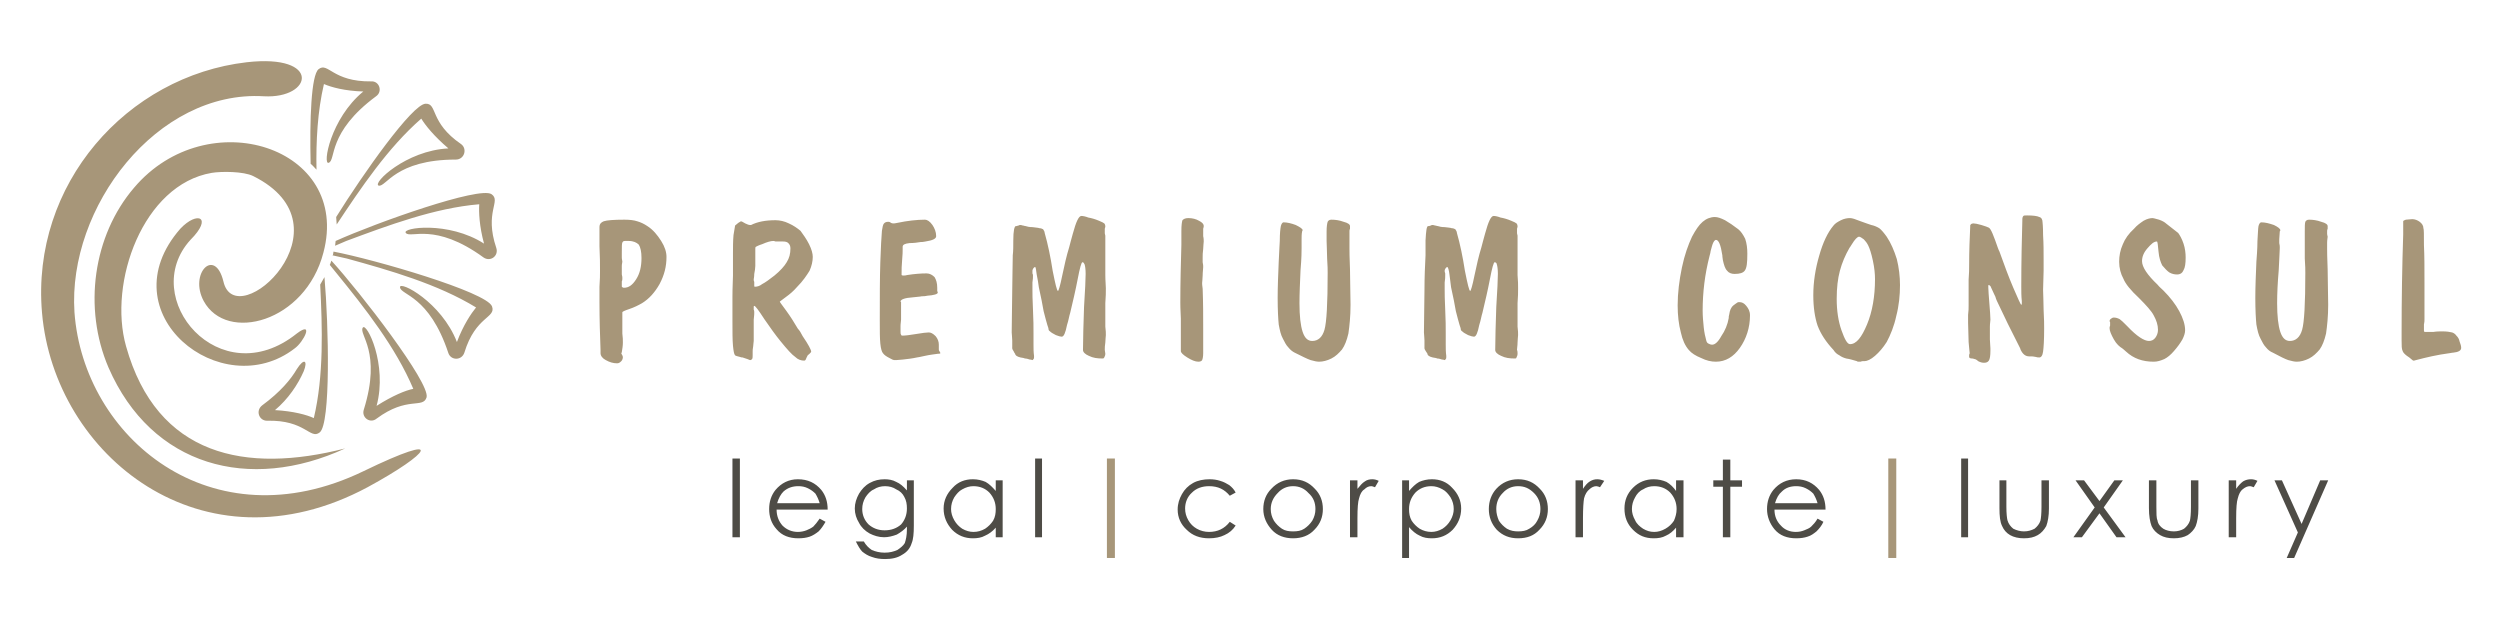
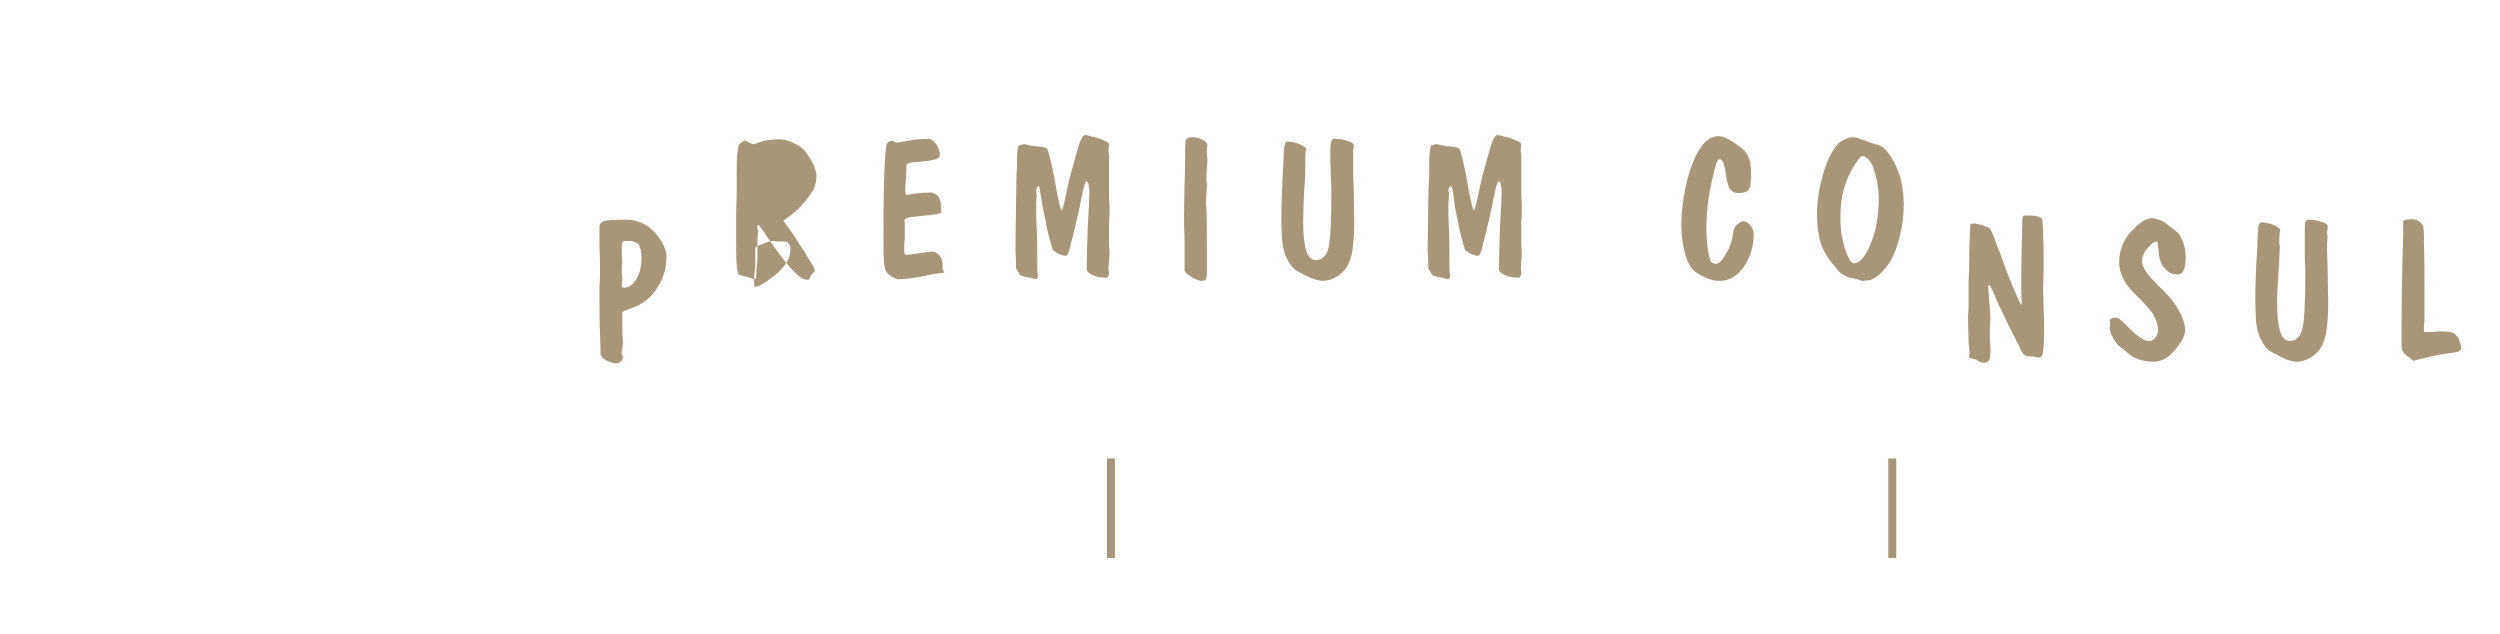
<svg xmlns="http://www.w3.org/2000/svg" xml:space="preserve" width="100%" height="100%" version="1.1" style="shape-rendering:geometricPrecision; text-rendering:geometricPrecision; image-rendering:optimizeQuality; fill-rule:evenodd; clip-rule:evenodd" viewBox="0 0 4700 1191">
  <defs>
    <style type="text/css">
   
    .fil2 {fill:#A79679}
    .fil0 {fill:white}
    .fil1 {fill:#4E4C46;fill-rule:nonzero}
   
  </style>
  </defs>
  <g id="Layer_x0020_1">
    <g id="_2282241227408">
      <polygon class="fil0" points="0,0 4700,0 4700,1191 0,1191 " />
      <g>
        <g>
          <g>
-             <path class="fil1" d="M1377 862l14 0 0 148 -14 0 0 -148zm164 113l11 6c-4,7 -8,13 -13,18 -5,4 -11,8 -17,10 -6,2 -13,3 -21,3 -17,0 -31,-5 -41,-17 -10,-11 -14,-24 -14,-38 0,-14 4,-26 12,-36 11,-13 25,-20 42,-20 19,0 33,7 44,20 8,10 12,22 12,37l-96 0c0,12 4,22 11,30 8,8 18,12 29,12 5,0 11,-1 16,-3 5,-2 9,-4 13,-7 4,-4 7,-8 12,-15zm0 -29c-2,-7 -5,-13 -8,-18 -4,-4 -8,-7 -14,-10 -6,-3 -12,-4 -18,-4 -11,0 -20,3 -28,10 -5,5 -9,12 -12,22l80 0zm164 -43l13 0 0 85c0,15 -1,26 -4,33 -3,10 -9,17 -18,22 -9,6 -20,8 -32,8 -9,0 -17,-1 -25,-4 -7,-2 -13,-6 -18,-10 -4,-4 -8,-11 -12,-19l15 0c4,7 9,12 15,16 7,3 15,5 24,5 10,0 17,-2 24,-5 6,-4 11,-8 14,-13 2,-6 4,-14 4,-26l0 -5c-5,6 -12,11 -19,15 -8,3 -16,5 -24,5 -10,0 -19,-3 -27,-7 -9,-5 -16,-12 -20,-20 -5,-8 -8,-17 -8,-27 0,-10 3,-19 8,-28 5,-8 11,-15 20,-20 9,-5 18,-7 28,-7 7,0 15,1 22,5 7,3 13,8 20,16l0 -19zm-41 11c-8,0 -15,2 -21,6 -7,3 -12,9 -16,15 -4,7 -6,14 -6,22 0,11 4,21 12,29 8,7 18,11 30,11 13,0 23,-4 31,-11 7,-8 11,-18 11,-30 0,-8 -1,-15 -5,-22 -3,-6 -8,-11 -15,-14 -6,-4 -13,-6 -21,-6zm221 -11l0 107 -13 0 0 -18c-6,7 -13,12 -20,15 -7,4 -15,5 -23,5 -15,0 -28,-5 -39,-16 -10,-11 -16,-24 -16,-40 0,-15 6,-28 17,-39 10,-11 23,-16 38,-16 9,0 17,2 24,5 7,4 13,10 19,17l0 -20 13 0zm-55 11c-7,0 -14,2 -21,6 -6,3 -11,9 -15,15 -4,7 -6,14 -6,22 0,7 2,14 6,21 4,7 9,12 15,16 7,4 14,6 21,6 8,0 15,-2 22,-6 6,-4 11,-9 15,-15 4,-7 5,-14 5,-22 0,-12 -4,-22 -12,-31 -8,-8 -18,-12 -30,-12zm116 -52l13 0 0 148 -13 0 0 -148zm377 64l-11 6c-10,-12 -22,-18 -39,-18 -13,0 -24,4 -32,12 -9,8 -13,19 -13,30 0,8 2,15 6,22 4,7 9,12 16,16 7,4 15,6 23,6 16,0 29,-6 39,-19l11 7c-5,8 -12,14 -21,18 -8,4 -18,6 -29,6 -17,0 -31,-5 -42,-16 -11,-10 -17,-23 -17,-38 0,-11 3,-20 8,-29 5,-9 12,-16 21,-21 9,-5 20,-7 31,-7 7,0 14,1 20,3 7,2 12,5 17,8 5,4 9,8 12,14zm108 -25c17,0 30,6 41,18 10,10 15,23 15,38 0,15 -5,28 -16,39 -10,11 -24,16 -40,16 -16,0 -30,-5 -40,-16 -10,-11 -16,-24 -16,-39 0,-15 5,-28 15,-38 11,-12 25,-18 41,-18zm0 13c-11,0 -21,4 -29,13 -8,8 -13,18 -13,30 0,8 2,15 6,22 4,6 9,11 15,15 6,4 13,5 21,5 8,0 15,-1 21,-5 6,-4 11,-9 15,-15 4,-7 6,-14 6,-22 0,-12 -4,-22 -13,-30 -8,-9 -18,-13 -29,-13zm107 -11l14 0 0 16c5,-6 9,-11 14,-14 4,-3 9,-4 14,-4 4,0 8,1 12,3l-7 12c-3,-1 -5,-2 -7,-2 -5,0 -9,2 -13,6 -5,3 -8,9 -10,17 -2,6 -3,18 -3,37l0 36 -14 0 0 -107zm98 0l13 0 0 20c6,-7 12,-13 19,-17 7,-3 15,-5 24,-5 15,0 28,5 38,16 11,11 17,24 17,39 0,16 -6,29 -16,40 -11,11 -24,16 -39,16 -8,0 -16,-1 -23,-5 -7,-3 -14,-9 -20,-16l0 58 -13 0 0 -146zm55 11c-12,0 -22,4 -30,12 -8,9 -12,19 -12,31 0,8 1,15 5,22 4,6 9,11 15,15 7,4 14,6 22,6 7,0 14,-2 21,-6 6,-4 11,-9 15,-16 4,-7 6,-14 6,-21 0,-8 -2,-15 -6,-22 -4,-6 -9,-12 -15,-15 -7,-4 -14,-6 -21,-6zm163 -13c17,0 30,6 41,18 10,10 15,23 15,38 0,15 -5,28 -16,39 -10,11 -23,16 -40,16 -16,0 -29,-5 -40,-16 -10,-11 -15,-24 -15,-39 0,-15 5,-28 14,-38 11,-12 25,-18 41,-18zm0 13c-11,0 -21,4 -29,13 -8,8 -12,18 -12,30 0,8 2,15 5,22 4,6 9,11 15,15 7,4 14,5 21,5 8,0 15,-1 21,-5 7,-4 12,-9 15,-15 4,-7 6,-14 6,-22 0,-12 -4,-22 -12,-30 -9,-9 -18,-13 -30,-13zm108 -11l14 0 0 16c4,-6 8,-11 13,-14 5,-3 9,-4 14,-4 4,0 8,1 13,3l-8 12c-2,-1 -5,-2 -7,-2 -4,0 -9,2 -13,6 -4,3 -8,9 -10,17 -1,6 -2,18 -2,37l0 36 -14 0 0 -107zm203 0l0 107 -14 0 0 -18c-6,7 -12,12 -19,15 -7,4 -15,5 -23,5 -16,0 -28,-5 -39,-16 -11,-11 -16,-24 -16,-40 0,-15 5,-28 16,-39 11,-11 24,-16 39,-16 9,0 17,2 24,5 7,4 13,10 18,17l0 -20 14 0zm-55 11c-8,0 -15,2 -21,6 -7,3 -12,9 -15,15 -4,7 -6,14 -6,22 0,7 2,14 6,21 3,7 9,12 15,16 7,4 13,6 21,6 7,0 14,-2 21,-6 7,-4 12,-9 16,-15 3,-7 5,-14 5,-22 0,-12 -4,-22 -12,-31 -8,-8 -18,-12 -30,-12zm129 -50l14 0 0 39 22 0 0 12 -22 0 0 95 -14 0 0 -95 -18 0 0 -12 18 0 0 -39zm178 111l11 6c-3,7 -8,13 -13,18 -5,4 -10,8 -17,10 -6,2 -13,3 -21,3 -17,0 -31,-5 -41,-17 -9,-11 -14,-24 -14,-38 0,-14 4,-26 12,-36 11,-13 25,-20 43,-20 18,0 32,7 43,20 8,10 12,22 12,37l-96 0c0,12 4,22 12,30 7,8 17,12 28,12 6,0 11,-1 16,-3 5,-2 10,-4 13,-7 4,-4 8,-8 12,-15zm0 -29c-2,-7 -5,-13 -8,-18 -4,-4 -8,-7 -14,-10 -6,-3 -12,-4 -18,-4 -11,0 -20,3 -27,10 -6,5 -10,12 -13,22l80 0zm270 -84l13 0 0 148 -13 0 0 -148zm72 41l13 0 0 50c0,12 1,21 2,25 2,7 6,12 11,16 6,3 13,5 20,5 8,0 14,-2 20,-5 5,-4 9,-9 11,-15 1,-4 2,-13 2,-26l0 -50 14 0 0 53c0,14 -2,25 -5,33 -4,7 -9,13 -16,17 -7,4 -15,6 -26,6 -10,0 -19,-2 -26,-6 -7,-4 -12,-10 -15,-17 -4,-8 -5,-19 -5,-34l0 -52zm143 0l16 0 29 39 28 -39 16 0 -36 51 41 56 -17 0 -32 -45 -33 45 -16 0 40 -56 -36 -51zm138 0l14 0 0 50c0,12 0,21 2,25 1,7 5,12 11,16 5,3 12,5 20,5 7,0 14,-2 19,-5 5,-4 9,-9 11,-15 1,-4 2,-13 2,-26l0 -50 14 0 0 53c0,14 -2,25 -5,33 -3,7 -9,13 -15,17 -7,4 -16,6 -26,6 -11,0 -19,-2 -26,-6 -7,-4 -13,-10 -16,-17 -3,-8 -5,-19 -5,-34l0 -52zm150 0l14 0 0 16c4,-6 9,-11 13,-14 5,-3 10,-4 15,-4 4,0 8,1 12,3l-7 12c-3,-1 -5,-2 -7,-2 -5,0 -9,2 -14,6 -4,3 -7,9 -9,17 -2,6 -3,18 -3,37l0 36 -14 0 0 -107zm86 0l14 0 37 82 35 -82 15 0 -64 146 -14 0 21 -48 -44 -98z" />
            <path class="fil2" d="M2081 862l15 0 0 187 -15 0 0 -187zm1469 0l15 0 0 187 -15 0 0 -187z" />
          </g>
          <g>
-             <path class="fil2" d="M1169 533c0,3 0,5 0,6 1,1 2,2 4,2 9,0 16,-5 23,-16 7,-11 10,-24 10,-40 0,-12 -2,-20 -5,-25 -4,-4 -10,-7 -19,-7l-7 0c-3,0 -4,1 -5,3 -1,2 -1,8 -1,19 0,2 0,5 0,9 0,4 1,6 1,8 0,2 -1,4 -1,8 0,3 0,5 0,7 0,3 0,5 0,9 1,3 1,6 1,7 0,2 0,4 -1,6 0,3 0,4 0,4zm-40 131c0,-1 0,-2 0,-6 -1,-27 -2,-57 -2,-90 0,-6 0,-16 0,-29 1,-13 1,-23 1,-29 0,-13 0,-28 -1,-47 0,-18 0,-30 0,-36 0,-6 3,-9 8,-11 6,-2 19,-3 39,-3 10,0 18,1 24,3 7,2 13,5 19,9 11,7 19,17 26,28 7,11 10,21 10,30 0,18 -4,34 -13,51 -9,16 -20,28 -33,36 -7,4 -15,8 -24,11 -9,3 -13,5 -13,6 0,1 0,2 0,4 0,1 0,3 0,3 0,3 0,6 0,10 0,4 0,7 0,8 0,3 0,8 0,15 1,7 1,13 1,17 0,6 -1,12 -2,18 0,1 -1,2 -1,2 0,1 1,2 2,4 0,1 1,2 1,3 0,3 -1,6 -3,8 -3,3 -5,4 -8,4 -7,0 -14,-2 -21,-6 -6,-3 -10,-8 -10,-13zm288 -139c0,2 0,3 1,5 0,2 0,3 0,3l0 3 0 1c0,1 0,2 1,2 0,0 0,0 1,0 3,0 8,-1 13,-5 6,-3 14,-9 23,-16 11,-9 19,-18 23,-25 5,-8 7,-16 7,-26 0,-4 -1,-7 -4,-10 -2,-2 -5,-3 -10,-3 -2,0 -4,0 -6,0 -2,0 -4,0 -4,0 -1,0 -2,0 -4,0 -2,-1 -4,-1 -4,-1 -5,0 -12,2 -21,6 -3,1 -6,2 -8,3 -2,1 -4,2 -4,2 -1,1 -1,2 -1,4l0 3c0,2 0,5 0,8 0,4 0,7 0,9l0 12c0,4 -1,10 -2,15 0,6 -1,9 -1,10zm-7 152c0,0 -2,-1 -5,-2 -3,-1 -6,-2 -9,-3 -1,0 -3,0 -5,-1 -4,-1 -8,-2 -9,-3 -2,-2 -3,-8 -4,-18 -1,-11 -1,-26 -1,-47 0,-11 0,-26 0,-45 0,-19 1,-32 1,-40l0 -41c0,-12 0,-24 1,-35 2,-12 3,-18 3,-18 2,-2 4,-3 6,-5 3,-2 5,-3 5,-3 1,0 3,1 8,4 4,2 7,3 9,3 0,0 1,0 2,0 12,-6 27,-9 46,-9 8,0 17,2 25,6 9,4 16,9 22,14 5,7 11,15 16,25 5,10 7,18 7,24 0,8 -2,17 -6,26 -5,8 -12,19 -24,31 -6,7 -13,13 -20,18 -8,6 -12,9 -12,9 0,1 4,6 12,17 8,11 15,22 22,34 3,3 6,8 9,14 11,16 16,26 16,29 0,1 -1,2 -3,4 -2,2 -4,3 -4,4 0,0 -1,2 -2,4 -1,3 -2,5 -4,5 -6,0 -12,-2 -17,-7 -6,-4 -15,-14 -28,-30 -9,-11 -19,-25 -30,-41 -11,-17 -17,-25 -19,-25 0,0 0,0 -1,1 0,0 0,1 0,1 0,1 0,2 0,5 1,2 1,4 1,6 0,1 0,5 -1,13 0,7 0,14 0,21l0 19c0,3 -1,6 -1,10 -1,5 -1,8 -1,10 0,1 0,2 0,3 0,2 0,3 0,3 0,4 0,6 -1,8 -1,1 -2,2 -4,2zm271 0c-1,0 -4,-1 -9,-4 -6,-3 -10,-6 -12,-9 -2,-2 -4,-8 -5,-18 -1,-10 -1,-24 -1,-43 0,-44 0,-81 1,-110 1,-28 2,-48 3,-59 1,-7 2,-12 4,-14 2,-2 4,-3 8,-3 1,0 3,0 5,2 2,1 3,1 5,1 1,0 3,0 7,-1 19,-4 37,-6 52,-6 4,0 9,3 14,10 4,6 7,13 7,21 0,5 -7,8 -20,10 -4,1 -7,1 -9,1 -6,1 -13,2 -21,2 -9,1 -13,3 -13,7 0,0 0,1 0,2 0,1 0,2 0,3 0,3 0,10 -1,20 -1,10 -1,18 -1,25 0,2 0,3 0,3 1,1 2,1 4,1 1,0 4,0 7,-1 13,-2 25,-3 36,-3 6,0 11,3 15,7 3,5 5,11 5,20 0,2 0,4 0,6 1,2 1,3 1,3 0,3 -7,5 -20,6 -4,1 -8,1 -10,1 -4,1 -10,1 -17,2 -15,1 -23,4 -23,8 0,0 0,0 1,1 0,4 0,8 0,12 0,7 0,14 0,21 -1,8 -1,12 -1,12 0,1 0,3 0,5 0,2 0,4 0,5 0,3 0,5 1,6 0,1 1,2 2,2 6,0 14,-1 26,-3 12,-2 20,-3 24,-3 4,0 8,2 13,7 4,5 6,10 6,16 0,1 0,2 0,4 0,2 0,4 0,5 0,1 0,2 1,3 1,2 2,3 2,4 0,0 -1,1 -2,1 -1,0 -1,0 -2,0 -7,1 -16,2 -25,4 -9,2 -14,3 -15,3 -9,2 -18,3 -27,4 -9,1 -14,1 -16,1zm222 -24c0,-2 0,-7 0,-13 0,-6 -1,-11 -1,-15 0,-28 1,-54 1,-79 0,-25 1,-47 1,-66 1,-8 1,-17 1,-28 0,-18 2,-27 5,-27l2 0c0,0 1,-1 3,-1 1,-1 3,-1 3,-1 1,0 2,0 5,1 2,0 3,1 5,1 3,1 7,2 13,2 6,1 11,1 13,2 3,0 5,1 7,2 1,2 3,4 3,7 6,21 11,45 15,71 5,25 8,38 10,38 1,0 4,-9 8,-29 4,-19 8,-37 13,-53 2,-7 4,-16 7,-26 6,-22 11,-33 16,-33 3,0 8,1 13,3 6,1 13,3 20,6 5,2 9,4 10,5 1,1 2,3 2,6 0,0 0,1 -1,4 0,3 0,5 0,8 0,0 0,2 1,5 0,3 0,6 0,8 0,6 0,13 0,23 0,9 0,16 0,20 0,5 0,13 0,23 0,11 1,19 1,25 0,7 0,16 -1,28 0,12 0,20 0,25 0,5 0,11 0,19 1,7 1,13 1,16 0,3 -1,8 -1,14 -1,6 -1,10 -1,13 0,0 0,1 0,1 0,2 1,5 1,7 0,3 -1,5 -2,7 -1,2 -2,2 -3,2 -10,0 -18,-1 -26,-5 -7,-3 -11,-7 -11,-11 0,-22 1,-49 2,-81 2,-32 3,-52 3,-62 0,-9 -1,-15 -2,-18 -1,-2 -2,-4 -4,-4 -2,0 -5,11 -9,32 -4,21 -9,42 -14,63 -2,6 -3,14 -6,23 -3,15 -6,22 -10,22 -2,0 -6,-1 -11,-3 -6,-3 -9,-5 -11,-7 -2,-1 -3,-3 -3,-6 -1,-2 -1,-4 -2,-6 -2,-6 -4,-15 -7,-26 -2,-12 -5,-27 -9,-45 -1,-7 -2,-15 -4,-24 -1,-9 -2,-14 -3,-14 -1,0 -2,1 -3,2 -1,2 -2,3 -2,5 0,1 0,3 0,5 1,2 1,3 1,4 0,3 0,7 -1,13 0,6 0,10 0,13 0,7 0,19 1,38 1,19 1,34 1,46 0,2 0,5 0,10 0,4 0,8 0,10 0,7 0,14 1,21 0,1 0,2 0,2 0,2 0,3 -1,4 -1,1 -1,2 -2,2 -1,0 -2,-1 -5,-1 -3,-1 -6,-2 -9,-2 -1,0 -2,-1 -3,-1 -8,-1 -13,-3 -15,-6 0,-2 -2,-3 -3,-6 -2,-3 -3,-5 -3,-6l0 -2zm317 -4c0,-15 0,-32 0,-50 -1,-18 -1,-28 -1,-30 0,-38 1,-74 2,-109 0,-5 0,-8 0,-9 0,-1 0,-4 0,-8 0,-3 0,-7 0,-9 0,-11 1,-17 2,-20 2,-2 5,-4 11,-4 8,0 15,2 20,5 6,3 9,6 9,10 0,1 0,2 -1,5 0,2 0,4 0,5 0,1 0,4 0,9 1,4 1,8 1,10 0,3 -1,8 -1,14 -1,7 -1,12 -1,16 0,2 0,5 0,9 1,4 1,7 1,9 0,4 -1,9 -1,16 0,6 -1,11 -1,14 0,1 0,5 1,11 1,26 1,51 1,76 0,5 0,11 0,18 0,8 0,13 0,15 0,1 0,3 0,6 0,2 0,4 0,6 0,6 -1,11 -2,13 -1,2 -4,3 -7,3 -6,0 -13,-3 -21,-8 -8,-5 -12,-9 -12,-12 0,0 0,-2 0,-4 0,-3 0,-5 0,-7zm182 -89c0,-21 1,-44 2,-68 1,-24 2,-37 2,-39 0,-14 1,-23 2,-28 1,-4 3,-7 5,-7 7,0 15,2 23,5 8,4 13,7 13,10 0,0 -1,1 -1,2 -1,5 -1,10 -1,15 0,1 0,4 0,7 0,4 0,6 0,9 0,5 0,19 -2,42 -1,23 -2,44 -2,62 0,24 2,42 6,54 4,12 10,17 18,17 11,0 19,-7 23,-21 4,-14 6,-49 6,-107 0,-4 0,-14 -1,-27 0,-13 -1,-24 -1,-33l0 -18c0,-9 1,-15 2,-18 1,-2 3,-4 7,-4 7,0 15,1 23,4 8,2 12,5 12,8 0,1 0,2 0,5 -1,2 -1,3 -1,5 0,1 0,3 0,5 0,2 0,4 0,5 0,2 0,6 0,11 0,5 0,9 0,12 0,3 0,16 1,39 0,23 1,45 1,66 0,22 -2,40 -4,54 -3,13 -7,23 -12,30 -6,7 -12,13 -20,17 -8,4 -16,6 -23,6 -4,0 -9,-1 -16,-3 -6,-2 -16,-7 -30,-14 -4,-2 -8,-5 -12,-10 -4,-4 -7,-10 -10,-16 -4,-7 -6,-16 -8,-27 -1,-10 -2,-27 -2,-50zm276 93c0,-2 0,-7 0,-13 0,-6 -1,-11 -1,-15 0,-28 1,-54 1,-79 0,-25 1,-47 2,-66 0,-8 0,-17 0,-28 1,-18 2,-27 5,-27l2 0c0,0 2,-1 3,-1 1,-1 3,-1 3,-1 1,0 2,0 5,1 2,0 3,1 5,1 3,1 7,2 13,2 7,1 11,1 13,2 3,0 5,1 7,2 1,2 3,4 3,7 6,21 11,45 15,71 5,25 8,38 10,38 1,0 4,-9 8,-29 4,-19 8,-37 13,-53 2,-7 4,-16 7,-26 6,-22 11,-33 16,-33 3,0 8,1 13,3 6,1 13,3 20,6 5,2 9,4 10,5 1,1 2,3 2,6 0,0 0,1 -1,4 0,3 0,5 0,8 0,0 0,2 1,5 0,3 0,6 0,8 0,6 0,13 0,23 0,9 0,16 0,20 0,5 0,13 0,23 1,11 1,19 1,25 0,7 0,16 -1,28 0,12 0,20 0,25 0,5 0,11 0,19 1,7 1,13 1,16 0,3 -1,8 -1,14 0,6 -1,10 -1,13 0,0 0,1 0,1 1,2 1,5 1,7 0,3 -1,5 -2,7 0,2 -2,2 -3,2 -10,0 -18,-1 -26,-5 -7,-3 -11,-7 -11,-11 0,-22 1,-49 2,-81 2,-32 3,-52 3,-62 0,-9 -1,-15 -2,-18 0,-2 -2,-4 -4,-4 -2,0 -5,11 -9,32 -4,21 -9,42 -14,63 -2,6 -3,14 -6,23 -3,15 -6,22 -10,22 -2,0 -6,-1 -11,-3 -6,-3 -9,-5 -11,-7 -2,-1 -3,-3 -3,-6 -1,-2 -1,-4 -2,-6 -2,-6 -4,-15 -7,-26 -2,-12 -5,-27 -9,-45 -1,-7 -2,-15 -3,-24 -1,-9 -3,-14 -4,-14 -1,0 -2,1 -3,2 -1,2 -2,3 -2,5 0,1 0,3 1,5 0,2 0,3 0,4 0,3 0,7 -1,13 0,6 0,10 0,13 0,7 0,19 1,38 1,19 1,34 1,46 0,2 0,5 0,10 0,4 0,8 0,10 0,7 0,14 1,21 0,1 0,2 0,2 0,2 0,3 -1,4 -1,1 -1,2 -2,2 -1,0 -2,-1 -5,-1 -3,-1 -6,-2 -9,-2 0,0 -2,-1 -3,-1 -8,-1 -13,-3 -15,-6 0,-2 -1,-3 -3,-6 -2,-3 -3,-5 -3,-6l0 -2zm548 27c-9,0 -18,-2 -28,-7 -10,-4 -18,-9 -23,-15 -7,-8 -12,-19 -15,-33 -4,-15 -6,-32 -6,-51 0,-23 3,-47 8,-71 5,-24 12,-43 19,-58 7,-13 13,-22 20,-28 7,-6 15,-9 23,-9 5,0 11,2 19,6 7,4 16,10 25,17 5,4 9,10 13,18 3,9 4,18 4,28 0,17 -1,27 -5,32 -3,4 -9,6 -19,6 -6,0 -11,-2 -14,-6 -4,-4 -6,-11 -8,-20 0,-2 -1,-5 -1,-9 -3,-20 -7,-29 -12,-29 -1,0 -3,1 -5,5 -2,4 -3,9 -5,16 0,2 -1,5 -2,9 -9,35 -13,69 -13,103 0,11 1,21 2,31 1,10 3,19 5,26 1,3 2,4 4,5 2,1 4,2 7,2 5,0 11,-5 17,-16 7,-10 12,-22 14,-34 0,-2 0,-4 1,-7 1,-7 3,-13 8,-17 3,-2 5,-4 7,-5 1,-1 3,-1 4,-1 5,0 9,2 13,7 4,5 7,10 7,18 0,23 -7,44 -19,61 -12,17 -27,26 -45,26zm269 -235c-3,0 -8,5 -14,15 -2,3 -3,5 -4,6 -8,14 -14,28 -18,43 -4,15 -6,32 -6,53 0,22 3,42 9,59 6,17 11,26 16,26 12,0 22,-13 32,-37 10,-24 15,-53 15,-85 0,-10 -1,-21 -4,-35 -3,-14 -6,-23 -9,-29 -2,-4 -5,-8 -8,-11 -4,-3 -7,-5 -9,-5zm-86 110c0,-25 4,-50 11,-74 7,-25 16,-44 27,-57 3,-4 8,-7 14,-10 6,-3 12,-4 17,-4 4,0 10,2 20,6 9,3 16,6 20,7 5,1 10,3 15,6 4,3 9,9 14,16 8,12 14,26 19,42 4,16 6,33 6,49 0,19 -2,39 -7,58 -4,19 -11,36 -18,49 -7,11 -14,19 -22,26 -8,7 -15,10 -20,10l-3 0c-1,0 -2,0 -4,1 -2,0 -4,0 -5,0 0,0 -1,0 -2,-1 -7,-2 -13,-4 -20,-5 -4,-1 -9,-3 -13,-6 -4,-2 -8,-5 -11,-10 -14,-15 -24,-30 -30,-46 -5,-15 -8,-34 -8,-57z" />
+             <path class="fil2" d="M1169 533c0,3 0,5 0,6 1,1 2,2 4,2 9,0 16,-5 23,-16 7,-11 10,-24 10,-40 0,-12 -2,-20 -5,-25 -4,-4 -10,-7 -19,-7l-7 0c-3,0 -4,1 -5,3 -1,2 -1,8 -1,19 0,2 0,5 0,9 0,4 1,6 1,8 0,2 -1,4 -1,8 0,3 0,5 0,7 0,3 0,5 0,9 1,3 1,6 1,7 0,2 0,4 -1,6 0,3 0,4 0,4zm-40 131c0,-1 0,-2 0,-6 -1,-27 -2,-57 -2,-90 0,-6 0,-16 0,-29 1,-13 1,-23 1,-29 0,-13 0,-28 -1,-47 0,-18 0,-30 0,-36 0,-6 3,-9 8,-11 6,-2 19,-3 39,-3 10,0 18,1 24,3 7,2 13,5 19,9 11,7 19,17 26,28 7,11 10,21 10,30 0,18 -4,34 -13,51 -9,16 -20,28 -33,36 -7,4 -15,8 -24,11 -9,3 -13,5 -13,6 0,1 0,2 0,4 0,1 0,3 0,3 0,3 0,6 0,10 0,4 0,7 0,8 0,3 0,8 0,15 1,7 1,13 1,17 0,6 -1,12 -2,18 0,1 -1,2 -1,2 0,1 1,2 2,4 0,1 1,2 1,3 0,3 -1,6 -3,8 -3,3 -5,4 -8,4 -7,0 -14,-2 -21,-6 -6,-3 -10,-8 -10,-13zm288 -139c0,2 0,3 1,5 0,2 0,3 0,3l0 3 0 1c0,1 0,2 1,2 0,0 0,0 1,0 3,0 8,-1 13,-5 6,-3 14,-9 23,-16 11,-9 19,-18 23,-25 5,-8 7,-16 7,-26 0,-4 -1,-7 -4,-10 -2,-2 -5,-3 -10,-3 -2,0 -4,0 -6,0 -2,0 -4,0 -4,0 -1,0 -2,0 -4,0 -2,-1 -4,-1 -4,-1 -5,0 -12,2 -21,6 -3,1 -6,2 -8,3 -2,1 -4,2 -4,2 -1,1 -1,2 -1,4l0 3c0,2 0,5 0,8 0,4 0,7 0,9l0 12c0,4 -1,10 -2,15 0,6 -1,9 -1,10zc0,0 -2,-1 -5,-2 -3,-1 -6,-2 -9,-3 -1,0 -3,0 -5,-1 -4,-1 -8,-2 -9,-3 -2,-2 -3,-8 -4,-18 -1,-11 -1,-26 -1,-47 0,-11 0,-26 0,-45 0,-19 1,-32 1,-40l0 -41c0,-12 0,-24 1,-35 2,-12 3,-18 3,-18 2,-2 4,-3 6,-5 3,-2 5,-3 5,-3 1,0 3,1 8,4 4,2 7,3 9,3 0,0 1,0 2,0 12,-6 27,-9 46,-9 8,0 17,2 25,6 9,4 16,9 22,14 5,7 11,15 16,25 5,10 7,18 7,24 0,8 -2,17 -6,26 -5,8 -12,19 -24,31 -6,7 -13,13 -20,18 -8,6 -12,9 -12,9 0,1 4,6 12,17 8,11 15,22 22,34 3,3 6,8 9,14 11,16 16,26 16,29 0,1 -1,2 -3,4 -2,2 -4,3 -4,4 0,0 -1,2 -2,4 -1,3 -2,5 -4,5 -6,0 -12,-2 -17,-7 -6,-4 -15,-14 -28,-30 -9,-11 -19,-25 -30,-41 -11,-17 -17,-25 -19,-25 0,0 0,0 -1,1 0,0 0,1 0,1 0,1 0,2 0,5 1,2 1,4 1,6 0,1 0,5 -1,13 0,7 0,14 0,21l0 19c0,3 -1,6 -1,10 -1,5 -1,8 -1,10 0,1 0,2 0,3 0,2 0,3 0,3 0,4 0,6 -1,8 -1,1 -2,2 -4,2zm271 0c-1,0 -4,-1 -9,-4 -6,-3 -10,-6 -12,-9 -2,-2 -4,-8 -5,-18 -1,-10 -1,-24 -1,-43 0,-44 0,-81 1,-110 1,-28 2,-48 3,-59 1,-7 2,-12 4,-14 2,-2 4,-3 8,-3 1,0 3,0 5,2 2,1 3,1 5,1 1,0 3,0 7,-1 19,-4 37,-6 52,-6 4,0 9,3 14,10 4,6 7,13 7,21 0,5 -7,8 -20,10 -4,1 -7,1 -9,1 -6,1 -13,2 -21,2 -9,1 -13,3 -13,7 0,0 0,1 0,2 0,1 0,2 0,3 0,3 0,10 -1,20 -1,10 -1,18 -1,25 0,2 0,3 0,3 1,1 2,1 4,1 1,0 4,0 7,-1 13,-2 25,-3 36,-3 6,0 11,3 15,7 3,5 5,11 5,20 0,2 0,4 0,6 1,2 1,3 1,3 0,3 -7,5 -20,6 -4,1 -8,1 -10,1 -4,1 -10,1 -17,2 -15,1 -23,4 -23,8 0,0 0,0 1,1 0,4 0,8 0,12 0,7 0,14 0,21 -1,8 -1,12 -1,12 0,1 0,3 0,5 0,2 0,4 0,5 0,3 0,5 1,6 0,1 1,2 2,2 6,0 14,-1 26,-3 12,-2 20,-3 24,-3 4,0 8,2 13,7 4,5 6,10 6,16 0,1 0,2 0,4 0,2 0,4 0,5 0,1 0,2 1,3 1,2 2,3 2,4 0,0 -1,1 -2,1 -1,0 -1,0 -2,0 -7,1 -16,2 -25,4 -9,2 -14,3 -15,3 -9,2 -18,3 -27,4 -9,1 -14,1 -16,1zm222 -24c0,-2 0,-7 0,-13 0,-6 -1,-11 -1,-15 0,-28 1,-54 1,-79 0,-25 1,-47 1,-66 1,-8 1,-17 1,-28 0,-18 2,-27 5,-27l2 0c0,0 1,-1 3,-1 1,-1 3,-1 3,-1 1,0 2,0 5,1 2,0 3,1 5,1 3,1 7,2 13,2 6,1 11,1 13,2 3,0 5,1 7,2 1,2 3,4 3,7 6,21 11,45 15,71 5,25 8,38 10,38 1,0 4,-9 8,-29 4,-19 8,-37 13,-53 2,-7 4,-16 7,-26 6,-22 11,-33 16,-33 3,0 8,1 13,3 6,1 13,3 20,6 5,2 9,4 10,5 1,1 2,3 2,6 0,0 0,1 -1,4 0,3 0,5 0,8 0,0 0,2 1,5 0,3 0,6 0,8 0,6 0,13 0,23 0,9 0,16 0,20 0,5 0,13 0,23 0,11 1,19 1,25 0,7 0,16 -1,28 0,12 0,20 0,25 0,5 0,11 0,19 1,7 1,13 1,16 0,3 -1,8 -1,14 -1,6 -1,10 -1,13 0,0 0,1 0,1 0,2 1,5 1,7 0,3 -1,5 -2,7 -1,2 -2,2 -3,2 -10,0 -18,-1 -26,-5 -7,-3 -11,-7 -11,-11 0,-22 1,-49 2,-81 2,-32 3,-52 3,-62 0,-9 -1,-15 -2,-18 -1,-2 -2,-4 -4,-4 -2,0 -5,11 -9,32 -4,21 -9,42 -14,63 -2,6 -3,14 -6,23 -3,15 -6,22 -10,22 -2,0 -6,-1 -11,-3 -6,-3 -9,-5 -11,-7 -2,-1 -3,-3 -3,-6 -1,-2 -1,-4 -2,-6 -2,-6 -4,-15 -7,-26 -2,-12 -5,-27 -9,-45 -1,-7 -2,-15 -4,-24 -1,-9 -2,-14 -3,-14 -1,0 -2,1 -3,2 -1,2 -2,3 -2,5 0,1 0,3 0,5 1,2 1,3 1,4 0,3 0,7 -1,13 0,6 0,10 0,13 0,7 0,19 1,38 1,19 1,34 1,46 0,2 0,5 0,10 0,4 0,8 0,10 0,7 0,14 1,21 0,1 0,2 0,2 0,2 0,3 -1,4 -1,1 -1,2 -2,2 -1,0 -2,-1 -5,-1 -3,-1 -6,-2 -9,-2 -1,0 -2,-1 -3,-1 -8,-1 -13,-3 -15,-6 0,-2 -2,-3 -3,-6 -2,-3 -3,-5 -3,-6l0 -2zm317 -4c0,-15 0,-32 0,-50 -1,-18 -1,-28 -1,-30 0,-38 1,-74 2,-109 0,-5 0,-8 0,-9 0,-1 0,-4 0,-8 0,-3 0,-7 0,-9 0,-11 1,-17 2,-20 2,-2 5,-4 11,-4 8,0 15,2 20,5 6,3 9,6 9,10 0,1 0,2 -1,5 0,2 0,4 0,5 0,1 0,4 0,9 1,4 1,8 1,10 0,3 -1,8 -1,14 -1,7 -1,12 -1,16 0,2 0,5 0,9 1,4 1,7 1,9 0,4 -1,9 -1,16 0,6 -1,11 -1,14 0,1 0,5 1,11 1,26 1,51 1,76 0,5 0,11 0,18 0,8 0,13 0,15 0,1 0,3 0,6 0,2 0,4 0,6 0,6 -1,11 -2,13 -1,2 -4,3 -7,3 -6,0 -13,-3 -21,-8 -8,-5 -12,-9 -12,-12 0,0 0,-2 0,-4 0,-3 0,-5 0,-7zm182 -89c0,-21 1,-44 2,-68 1,-24 2,-37 2,-39 0,-14 1,-23 2,-28 1,-4 3,-7 5,-7 7,0 15,2 23,5 8,4 13,7 13,10 0,0 -1,1 -1,2 -1,5 -1,10 -1,15 0,1 0,4 0,7 0,4 0,6 0,9 0,5 0,19 -2,42 -1,23 -2,44 -2,62 0,24 2,42 6,54 4,12 10,17 18,17 11,0 19,-7 23,-21 4,-14 6,-49 6,-107 0,-4 0,-14 -1,-27 0,-13 -1,-24 -1,-33l0 -18c0,-9 1,-15 2,-18 1,-2 3,-4 7,-4 7,0 15,1 23,4 8,2 12,5 12,8 0,1 0,2 0,5 -1,2 -1,3 -1,5 0,1 0,3 0,5 0,2 0,4 0,5 0,2 0,6 0,11 0,5 0,9 0,12 0,3 0,16 1,39 0,23 1,45 1,66 0,22 -2,40 -4,54 -3,13 -7,23 -12,30 -6,7 -12,13 -20,17 -8,4 -16,6 -23,6 -4,0 -9,-1 -16,-3 -6,-2 -16,-7 -30,-14 -4,-2 -8,-5 -12,-10 -4,-4 -7,-10 -10,-16 -4,-7 -6,-16 -8,-27 -1,-10 -2,-27 -2,-50zm276 93c0,-2 0,-7 0,-13 0,-6 -1,-11 -1,-15 0,-28 1,-54 1,-79 0,-25 1,-47 2,-66 0,-8 0,-17 0,-28 1,-18 2,-27 5,-27l2 0c0,0 2,-1 3,-1 1,-1 3,-1 3,-1 1,0 2,0 5,1 2,0 3,1 5,1 3,1 7,2 13,2 7,1 11,1 13,2 3,0 5,1 7,2 1,2 3,4 3,7 6,21 11,45 15,71 5,25 8,38 10,38 1,0 4,-9 8,-29 4,-19 8,-37 13,-53 2,-7 4,-16 7,-26 6,-22 11,-33 16,-33 3,0 8,1 13,3 6,1 13,3 20,6 5,2 9,4 10,5 1,1 2,3 2,6 0,0 0,1 -1,4 0,3 0,5 0,8 0,0 0,2 1,5 0,3 0,6 0,8 0,6 0,13 0,23 0,9 0,16 0,20 0,5 0,13 0,23 1,11 1,19 1,25 0,7 0,16 -1,28 0,12 0,20 0,25 0,5 0,11 0,19 1,7 1,13 1,16 0,3 -1,8 -1,14 0,6 -1,10 -1,13 0,0 0,1 0,1 1,2 1,5 1,7 0,3 -1,5 -2,7 0,2 -2,2 -3,2 -10,0 -18,-1 -26,-5 -7,-3 -11,-7 -11,-11 0,-22 1,-49 2,-81 2,-32 3,-52 3,-62 0,-9 -1,-15 -2,-18 0,-2 -2,-4 -4,-4 -2,0 -5,11 -9,32 -4,21 -9,42 -14,63 -2,6 -3,14 -6,23 -3,15 -6,22 -10,22 -2,0 -6,-1 -11,-3 -6,-3 -9,-5 -11,-7 -2,-1 -3,-3 -3,-6 -1,-2 -1,-4 -2,-6 -2,-6 -4,-15 -7,-26 -2,-12 -5,-27 -9,-45 -1,-7 -2,-15 -3,-24 -1,-9 -3,-14 -4,-14 -1,0 -2,1 -3,2 -1,2 -2,3 -2,5 0,1 0,3 1,5 0,2 0,3 0,4 0,3 0,7 -1,13 0,6 0,10 0,13 0,7 0,19 1,38 1,19 1,34 1,46 0,2 0,5 0,10 0,4 0,8 0,10 0,7 0,14 1,21 0,1 0,2 0,2 0,2 0,3 -1,4 -1,1 -1,2 -2,2 -1,0 -2,-1 -5,-1 -3,-1 -6,-2 -9,-2 0,0 -2,-1 -3,-1 -8,-1 -13,-3 -15,-6 0,-2 -1,-3 -3,-6 -2,-3 -3,-5 -3,-6l0 -2zm548 27c-9,0 -18,-2 -28,-7 -10,-4 -18,-9 -23,-15 -7,-8 -12,-19 -15,-33 -4,-15 -6,-32 -6,-51 0,-23 3,-47 8,-71 5,-24 12,-43 19,-58 7,-13 13,-22 20,-28 7,-6 15,-9 23,-9 5,0 11,2 19,6 7,4 16,10 25,17 5,4 9,10 13,18 3,9 4,18 4,28 0,17 -1,27 -5,32 -3,4 -9,6 -19,6 -6,0 -11,-2 -14,-6 -4,-4 -6,-11 -8,-20 0,-2 -1,-5 -1,-9 -3,-20 -7,-29 -12,-29 -1,0 -3,1 -5,5 -2,4 -3,9 -5,16 0,2 -1,5 -2,9 -9,35 -13,69 -13,103 0,11 1,21 2,31 1,10 3,19 5,26 1,3 2,4 4,5 2,1 4,2 7,2 5,0 11,-5 17,-16 7,-10 12,-22 14,-34 0,-2 0,-4 1,-7 1,-7 3,-13 8,-17 3,-2 5,-4 7,-5 1,-1 3,-1 4,-1 5,0 9,2 13,7 4,5 7,10 7,18 0,23 -7,44 -19,61 -12,17 -27,26 -45,26zm269 -235c-3,0 -8,5 -14,15 -2,3 -3,5 -4,6 -8,14 -14,28 -18,43 -4,15 -6,32 -6,53 0,22 3,42 9,59 6,17 11,26 16,26 12,0 22,-13 32,-37 10,-24 15,-53 15,-85 0,-10 -1,-21 -4,-35 -3,-14 -6,-23 -9,-29 -2,-4 -5,-8 -8,-11 -4,-3 -7,-5 -9,-5zm-86 110c0,-25 4,-50 11,-74 7,-25 16,-44 27,-57 3,-4 8,-7 14,-10 6,-3 12,-4 17,-4 4,0 10,2 20,6 9,3 16,6 20,7 5,1 10,3 15,6 4,3 9,9 14,16 8,12 14,26 19,42 4,16 6,33 6,49 0,19 -2,39 -7,58 -4,19 -11,36 -18,49 -7,11 -14,19 -22,26 -8,7 -15,10 -20,10l-3 0c-1,0 -2,0 -4,1 -2,0 -4,0 -5,0 0,0 -1,0 -2,-1 -7,-2 -13,-4 -20,-5 -4,-1 -9,-3 -13,-6 -4,-2 -8,-5 -11,-10 -14,-15 -24,-30 -30,-46 -5,-15 -8,-34 -8,-57z" />
            <path class="fil2" d="M3703 664c0,-1 -1,-8 -2,-21 0,-13 -1,-24 -1,-36 0,-2 0,-7 0,-15 1,-7 1,-13 1,-18l0 -25c0,-4 0,-12 0,-23 1,-12 1,-21 1,-28 0,-27 1,-51 2,-72 0,-2 0,-2 0,-2 0,-1 1,-2 2,-3 1,0 2,-1 4,-1 3,0 8,1 15,3 7,2 12,4 14,5 4,2 9,15 17,38 1,3 2,5 3,7 9,25 17,47 26,68 9,21 14,32 15,32 0,0 1,-1 1,-1 0,-1 0,-2 0,-3 0,-1 0,-2 0,-3 -1,-9 -1,-18 -1,-27 0,-48 1,-90 2,-125 0,-1 0,-2 0,-2 0,-3 1,-5 2,-6 1,-1 3,-1 7,-1 11,0 19,1 23,3 4,1 6,5 6,10 0,0 1,8 1,24 1,16 1,31 1,46 0,1 0,8 0,21 0,12 -1,24 -1,36 0,9 1,22 1,38 1,16 1,28 1,35 0,22 -1,36 -2,43 -1,8 -4,11 -7,11 -2,0 -4,0 -7,-1 -4,-1 -7,-1 -9,-1l-3 0c-7,0 -12,-4 -16,-12 -1,-2 -1,-3 -1,-3 -19,-37 -31,-62 -37,-75 -6,-12 -9,-19 -9,-20 0,-1 -1,-3 -3,-7 -2,-4 -4,-9 -6,-13 0,-1 -1,-2 -2,-3 -1,-1 -1,-1 -2,-1 0,0 0,0 -1,0 0,1 0,2 0,4 0,6 1,16 2,30 1,14 2,24 2,31 0,3 -1,7 -1,13 0,5 0,10 0,13 0,1 0,4 0,11 0,6 1,12 1,17l0 4c0,10 -1,16 -3,19 -2,3 -5,4 -9,4 -4,0 -7,-1 -11,-3 -3,-3 -6,-4 -7,-4 -1,0 -2,-1 -4,-1 -4,0 -6,-1 -6,-3 0,-1 0,-2 0,-4 1,-2 1,-3 1,-3zm346 16c-21,0 -38,-6 -52,-19 -3,-3 -6,-5 -7,-6 -5,-3 -11,-8 -16,-17 -5,-9 -8,-16 -8,-21 0,-1 0,-3 1,-5 0,-1 0,-3 0,-4 0,0 0,-1 0,-2 0,-1 -1,-2 -1,-2 0,-2 1,-4 3,-5 1,-1 3,-2 5,-2 4,0 7,1 11,3 3,2 7,6 11,10 1,1 2,2 4,4 17,18 31,27 40,27 5,0 9,-2 12,-6 3,-4 5,-9 5,-15 0,-9 -3,-18 -8,-27 -4,-8 -14,-19 -28,-33 -15,-14 -25,-26 -29,-36 -5,-9 -8,-20 -8,-32 0,-11 2,-22 7,-33 4,-10 11,-20 21,-29 5,-6 12,-11 18,-15 7,-4 13,-5 17,-5 1,0 5,1 12,3 6,2 11,5 13,7 10,8 18,14 23,18 3,4 7,11 10,20 3,9 4,18 4,26 0,11 -1,19 -4,24 -2,5 -6,8 -12,8 -5,0 -10,-1 -15,-4 -4,-3 -8,-7 -13,-13 -3,-6 -6,-14 -7,-26 -1,-13 -2,-19 -3,-19 -6,0 -11,5 -18,13 -7,8 -10,16 -10,24 0,11 10,26 29,44 4,5 8,8 11,11 13,13 23,26 30,39 7,13 11,25 11,36 0,5 -2,11 -5,17 -4,7 -9,14 -16,22 -6,7 -12,12 -18,15 -7,3 -13,5 -20,5zm191 -120c0,-21 1,-44 2,-68 2,-24 2,-37 2,-39 1,-14 1,-23 2,-28 1,-4 3,-7 5,-7 8,0 15,2 24,5 8,4 12,7 12,10 0,0 0,1 -1,2 0,5 -1,10 -1,15 0,1 0,4 0,7 1,4 1,6 1,9 0,5 -1,19 -2,42 -2,23 -3,44 -3,62 0,24 2,42 6,54 4,12 10,17 18,17 11,0 19,-7 23,-21 4,-14 6,-49 6,-107 0,-4 0,-14 -1,-27 0,-13 0,-24 0,-33l0 -18c0,-9 0,-15 1,-18 1,-2 3,-4 7,-4 7,0 15,1 23,4 8,2 12,5 12,8 0,1 0,2 0,5 -1,2 -1,3 -1,5 0,1 0,3 0,5 0,2 1,4 1,5 0,2 -1,6 -1,11 0,5 0,9 0,12 0,3 0,16 1,39 0,23 1,45 1,66 0,22 -2,40 -4,54 -3,13 -7,23 -12,30 -6,7 -12,13 -20,17 -8,4 -16,6 -23,6 -4,0 -9,-1 -16,-3 -6,-2 -16,-7 -29,-14 -5,-2 -9,-5 -13,-10 -4,-4 -7,-10 -10,-16 -4,-7 -6,-16 -8,-27 -1,-10 -2,-27 -2,-50zm297 118c0,0 -2,-1 -4,-3 -2,-2 -5,-4 -8,-6 -4,-3 -7,-6 -8,-9 -2,-4 -2,-10 -2,-20l0 -15c0,-63 1,-125 3,-184 0,-9 0,-14 0,-15 0,-3 0,-6 0,-9 0,0 0,-1 0,-1 0,-1 2,-2 5,-3 4,0 8,-1 12,-1 5,0 10,2 14,5 4,3 7,7 7,12 1,2 1,12 1,32 1,20 1,43 1,69 0,4 0,14 0,29 0,16 0,30 0,42 0,2 0,5 -1,9 0,5 0,8 0,11 0,1 0,2 1,3 1,0 2,0 5,0 1,0 5,0 12,0 6,-1 12,-1 17,-1 8,0 14,1 18,2 3,1 6,3 8,6 3,3 5,6 6,11 2,5 3,9 3,12 0,5 -5,8 -15,9 -3,0 -5,1 -7,1 -23,3 -44,8 -63,13 -3,1 -4,1 -5,1z" />
          </g>
        </g>
-         <path class="fil2" d="M554 655c-137,106 -354,-66 -215,-225 32,-34 62,-22 19,21 -99,109 55,292 200,176 33,-25 13,16 -4,28zm-156 -330c18,-3 60,-3 78,6 191,95 -33,300 -56,198 -16,-65 -65,-15 -37,37 43,79 191,40 225,-91 53,-199 -218,-285 -356,-122 -77,90 -96,226 -48,338 81,186 265,235 445,152 -187,48 -354,15 -412,-192 -34,-120 32,-304 161,-326zm-258 262c17,235 257,437 543,299 159,-77 126,-34 8,30 -310,166 -589,-60 -612,-328 -21,-242 160,-445 385,-471 141,-16 124,69 32,64 -201,-12 -369,209 -356,406zm492 -179c51,-82 143,-212 168,-213 23,-1 7,35 67,76 12,9 6,29 -10,29 -114,0 -131,52 -145,49 -13,-4 51,-66 131,-70 -27,-23 -43,-43 -51,-56 -63,55 -114,131 -159,199 0,-5 -1,-9 -1,-14zm-1 45c78,-35 270,-103 293,-88 19,13 -14,33 9,101 5,15 -11,27 -24,18 -92,-67 -137,-35 -146,-46 -9,-10 80,-23 147,20 -9,-33 -10,-60 -9,-74 -84,7 -172,40 -250,69l-21 9c0,-3 1,-6 1,-9zm-4 20c78,15 288,76 298,103 8,22 -31,18 -52,87 -5,15 -25,15 -30,1 -36,-109 -90,-109 -91,-124 -1,-13 78,28 107,103 12,-32 27,-54 36,-65 -72,-44 -163,-70 -243,-92l-27 -6 1 -1c0,-2 1,-4 1,-6zm-4 17c54,59 186,230 179,257 -7,22 -36,-3 -94,40 -12,10 -29,-2 -24,-17 34,-109 -10,-141 -2,-154 7,-11 47,69 26,147 30,-19 54,-29 69,-32 -33,-78 -91,-152 -144,-217l-13 -16c1,-2 2,-5 3,-8zm-13 31c8,92 12,276 -9,292 -18,14 -27,-24 -99,-22 -15,0 -22,-19 -9,-29 34,-25 54,-49 65,-68 14,-22 21,-16 13,4 -11,25 -29,52 -54,73 35,2 60,9 73,15 19,-80 16,-170 12,-251 3,-5 5,-9 8,-14zm-26 -213c-2,-83 1,-167 15,-178 18,-14 26,24 99,23 15,-1 22,19 9,28 -92,68 -75,120 -89,125 -12,5 3,-83 65,-134 -35,-1 -60,-8 -74,-14 -12,51 -15,107 -14,161 -4,-4 -7,-8 -11,-11z" />
      </g>
    </g>
  </g>
</svg>